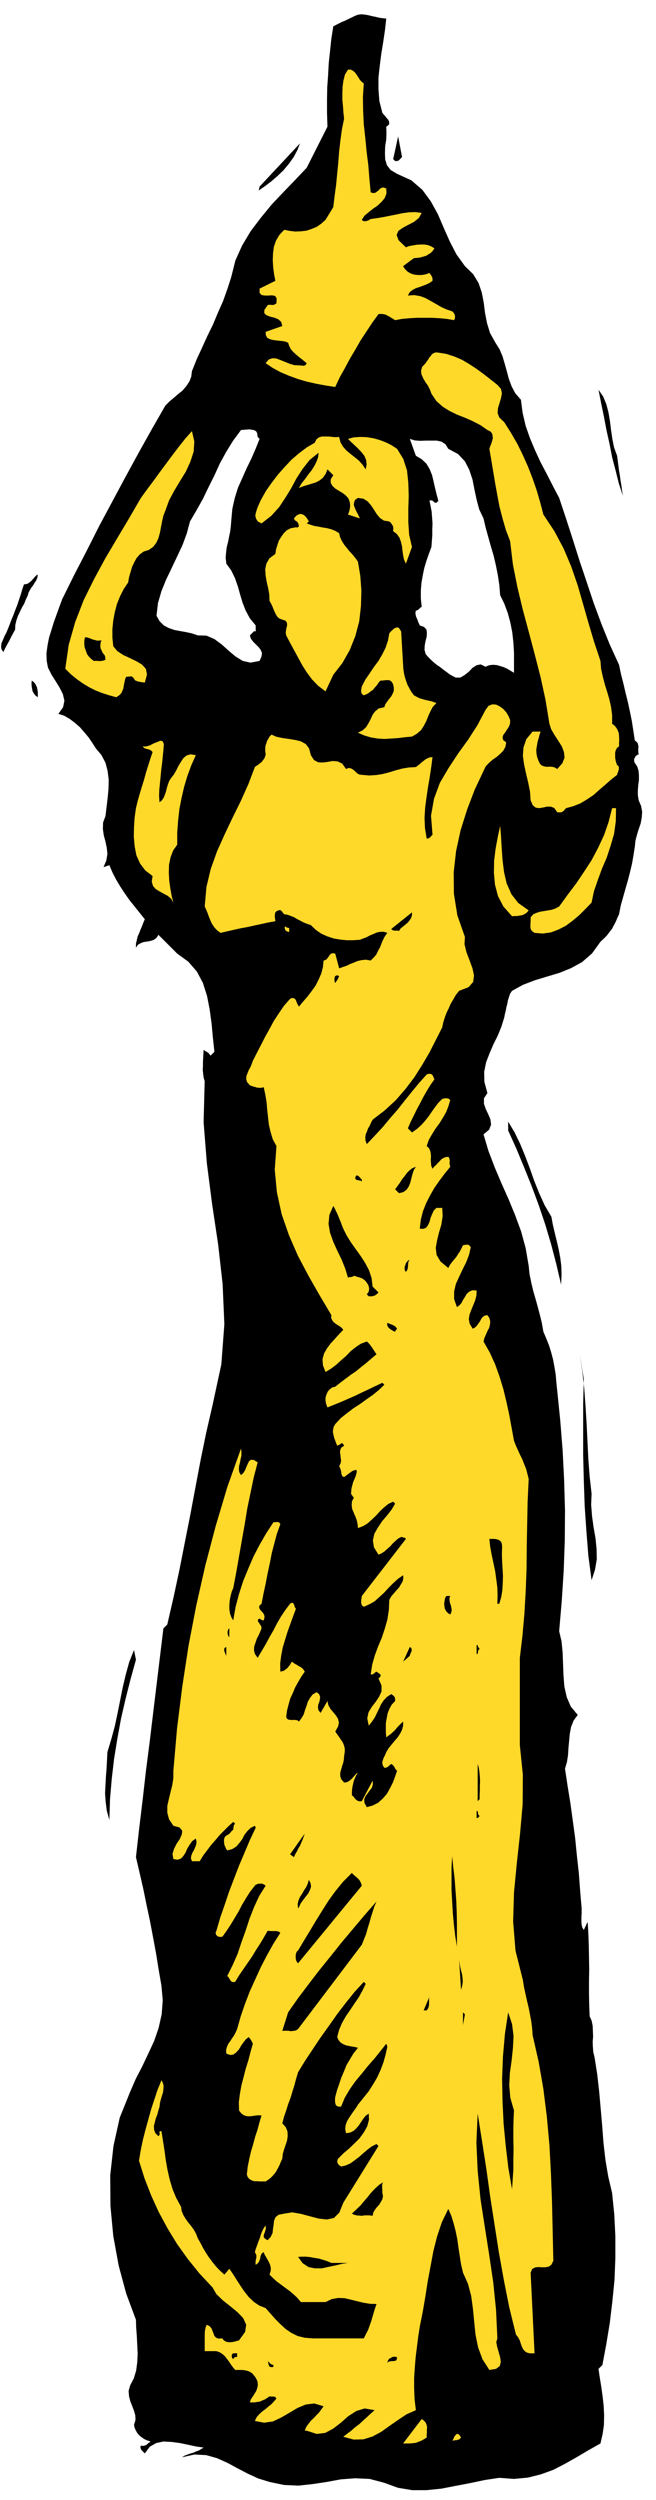
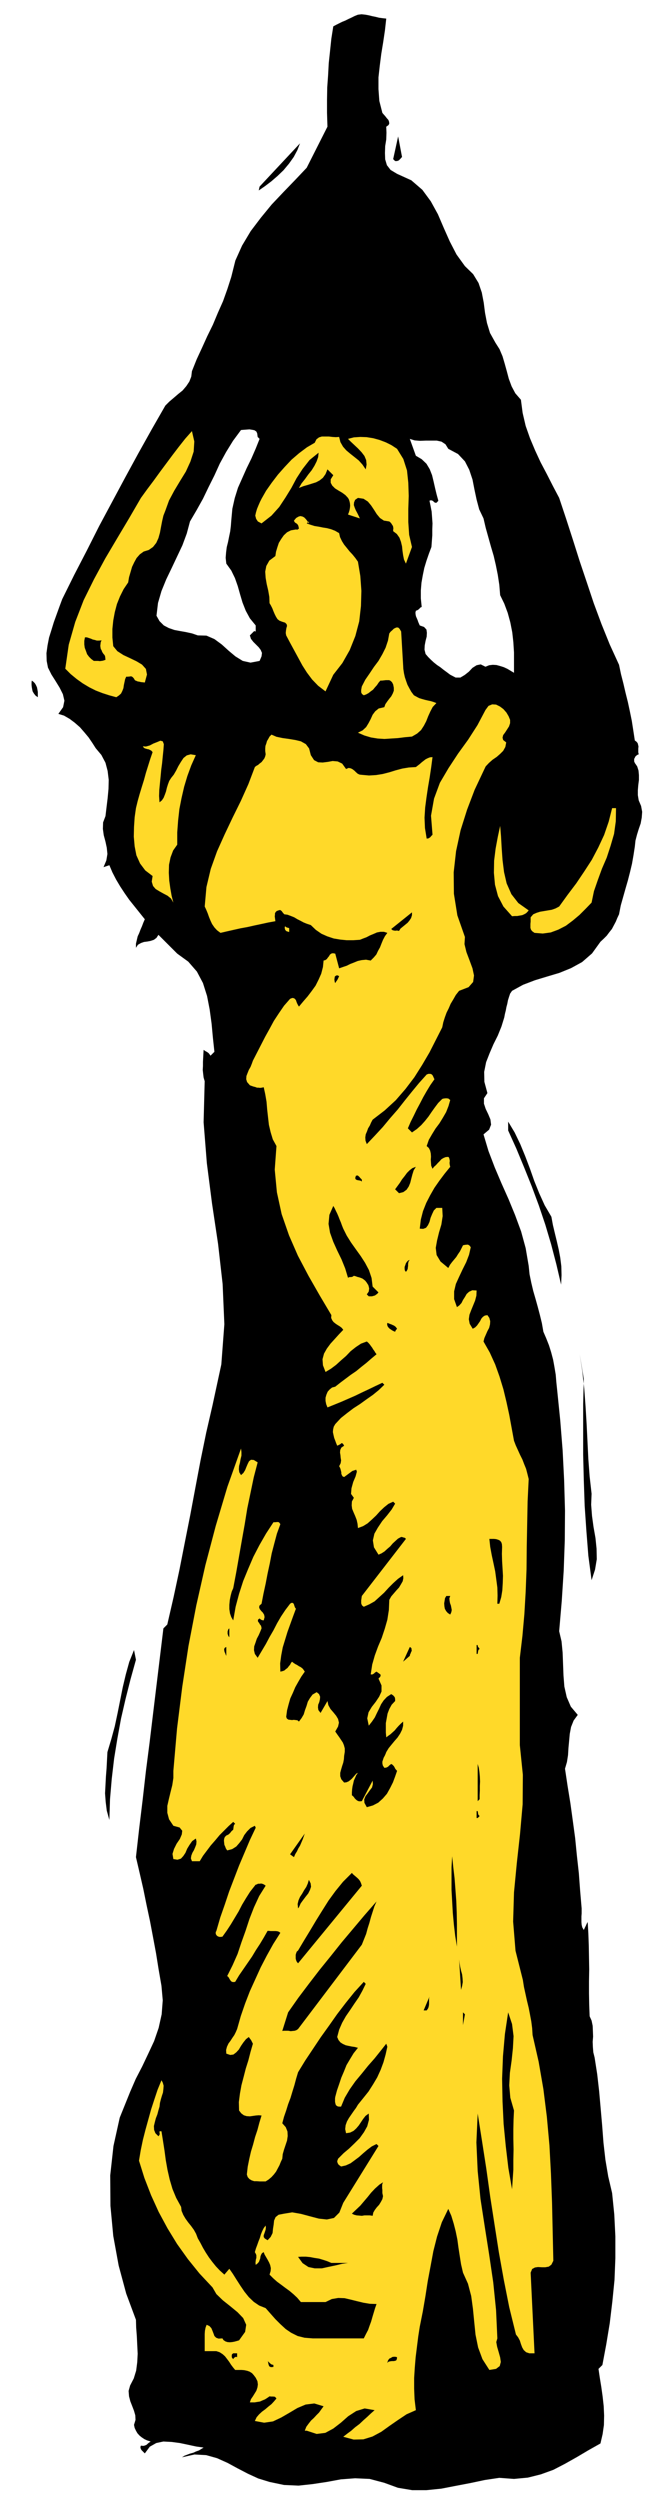
<svg xmlns="http://www.w3.org/2000/svg" fill-rule="evenodd" height="1868.515" preserveAspectRatio="none" stroke-linecap="round" viewBox="0 0 3035 11564" width="490.455">
  <style>.brush1{fill:#000}.pen1{stroke:none}.brush2{fill:#ffd929}</style>
  <path class="pen1 brush1" d="m1787 86-6 54-8 54-9 55-7 55-6 54v54l4 55 14 55 5 6 8 9 7 9 8 9 3 8 1 9-4 7-10 7 1 28-1 31-5 31-1 32 1 29 8 27 17 22 30 18 66 30 51 44 39 53 33 60 27 63 28 63 31 60 39 54 38 37 25 41 15 44 9 47 6 47 9 47 14 46 25 45 19 30 14 33 10 34 10 36 9 34 13 35 17 32 26 30 8 61 14 60 20 57 24 57 25 54 29 55 28 55 29 55 32 96 32 99 31 98 33 98 32 96 36 97 38 94 43 94 9 43 11 43 10 43 11 44 9 42 9 44 7 45 7 46 7 5 6 7 2 7 2 9-1 9v18l2 9-7 3-5 4-4 4-2 5-3 5v12l3 7 11 16 6 19 2 21v23l-3 23-2 24v23l4 24 11 26 5 27-2 27-5 27-9 26-8 26-7 27-3 28-6 39-7 40-9 38-10 39-11 38-11 39-11 39-8 41-8 17-7 17-9 17-9 17-12 15-12 16-14 14-15 14-39 54-46 40-51 28-54 22-57 17-56 17-55 21-51 28-9 13-5 15-5 16-3 16-4 15-3 16-4 16-3 16-13 42-17 42-20 40-18 42-16 41-9 45 1 46 14 52-16 24v25l8 24 12 25 10 24 3 24-9 23-26 22 23 77 29 76 31 73 33 74 30 73 28 76 21 77 14 82 4 39 8 39 9 38 11 38 10 36 10 38 9 37 7 40 13 30 13 33 10 32 9 34 6 33 6 36 3 36 4 38 14 138 11 138 7 139 4 140-1 138-5 140-9 140-12 140 11 47 5 52 2 53 2 53 4 51 11 49 19 44 32 38-19 26-12 30-6 32-3 33-3 32-2 33-5 32-9 31 12 80 13 80 11 80 11 81 8 81 9 81 6 81 7 82v24l-1 13v26l1 13 3 12 7 12 5-11 5-10 4-9 4-7 3 53 2 55 1 55 1 56-1 55v56l1 53 2 53 9 20 5 24 1 24 1 26-2 24 1 25 2 24 6 24 12 77 9 79 7 79 7 80 6 79 9 79 13 77 18 77 10 99 5 101v101l-4 101-10 100-12 100-16 97-18 96-18 18 6 41 7 43 6 43 5 45 2 44-1 44-6 42-10 43-55 31-54 32-55 31-54 28-58 21-60 15-64 6-68-5-67 10-66 14-68 13-67 13-69 7h-66l-66-11-63-23-68-18-67-3-66 5-65 12-66 10-65 7-67-3-67-14-52-16-48-22-48-25-46-25-49-22-50-14-54-3-58 13 11-7 13-5 13-5 15-4 13-6 14-5 11-7 10-6-35-5-37-8-38-8-38-5-38-2-33 7-30 17-23 31-8-8-7-7-3-5-2-5v-6l2-5 7 1h7l5-2 6-2 10-9 10-7-16-5-13-6-12-8-10-8-10-11-7-12-6-13-3-14 7-23-1-21-6-21-8-21-9-23-6-23-2-25 7-25 17-33 11-36 5-39 2-39-2-41-2-41-3-39-1-36-45-121-35-130-25-137-13-139-1-141 15-136 29-131 48-119 26-60 30-58 28-59 27-58 21-61 14-63 5-65-6-67-13-75-12-75-14-75-14-74-16-75-15-74-17-74-17-73 15-133 16-132 15-132 17-132 16-133 16-132 16-132 16-132 18-18 29-126 27-126 25-127 25-126 24-128 24-127 26-127 29-126 41-190 14-186-8-186-21-185-28-187-24-187-15-189 5-190-5-17-2-17-2-18 1-18v-19l1-19 1-19 1-18 7 5 9 5 3 2 5 4 3 4 5 7 18-18-7-65-6-65-9-66-12-62-19-60-28-53-40-46-51-37-87-87-9 14-12 9-15 5-15 3-16 2-14 5-14 8-9 14v-19l4-17 4-17 7-15 6-16 7-16 6-16 7-16-24-30-24-30-24-30-21-30-21-32-19-32-17-33-14-33-27 9 13-31 5-30-3-29-6-28-8-30-4-29 1-30 11-29 5-42 5-41 4-43 1-42-5-41-10-38-19-36-26-31-16-25-17-25-20-24-20-23-24-21-24-18-26-15-26-8 22-31 6-30-7-30-15-30-19-31-19-30-16-32-6-31-1-36 5-36 7-36 11-35 11-36 13-36 13-36 13-35 56-113 58-112 57-113 60-112 60-112 61-112 62-111 63-110 18-18 20-17 21-18 21-17 17-20 14-21 9-23 3-25 22-55 25-54 24-53 26-53 23-55 24-54 20-56 18-56 19-76 31-69 40-67 47-62 50-61 54-57 55-57 53-56 96-190-2-64v-60l1-58 4-56 3-56 6-56 6-57 9-57 13-7 14-7 14-7 15-6 14-7 15-7 14-7 15-6 17-2 18 2 16 3 16 4 15 3 16 4 15 2 18 2zm287 1990-13-21-18-12-22-5h-51l-27 1-25-2-22-7 28 78 27 16 22 21 15 25 11 28 7 29 7 31 7 29 8 29-6 7-4 3-5-1-4-2-5-5-5-3-6-1-6 2 5 24 5 26 2 27 2 28-1 27v28l-2 27-2 27-12 32-11 32-10 33-7 34-6 34-3 36v37l4 39-7 4-5 6-7 5-8 3-2 9 1 10 2 8 4 9 3 7 3 9 3 7 4 9 20 7 11 12 2 15-1 18-5 19-4 21-1 20 5 20 12 14 13 13 13 12 15 12 15 10 15 12 15 11 16 12 25 13h22l20-12 19-15 17-18 19-12 19-4 22 11 17-7 17-2 17 1 18 5 16 5 17 8 15 9 15 9v-94l-3-48-5-45-9-46-12-44-16-43-19-39-4-48-7-46-9-45-10-43-13-44-12-43-12-43-10-43-20-42-12-45-10-47-9-46-15-45-20-39-32-34-45-24zm-882-55-2-16-4-9-9-6-10-2-13-2-13 1-14 1-12 1-37 50-32 52-29 53-25 55-27 54-26 54-29 52-31 53-15 56-20 54-25 53-25 53-25 52-22 54-16 55-7 59 14 25 20 20 23 12 26 9 27 5 28 5 27 6 26 9 40 1 37 16 34 25 32 29 31 26 34 21 36 8 42-8 9-21 2-16-6-14-9-12-13-13-12-12-11-14-5-16 8-8 7-7 5-5 7 2v-28l-27-33-19-35-15-38-11-37-11-39-13-37-17-35-23-32-3-27 2-25 3-24 6-24 5-25 5-24 3-25 2-26 5-54 11-49 15-48 20-45 20-45 22-45 20-46 18-45-9-9z" />
  <path class="pen1 brush1" d="m1860 726-8 9-7 7-8 3h-9l-9-9 23-105 18 95zm-472-63-12 31-17 32-22 31-25 30-28 27-29 25-29 22-29 20 4-18 187-200z" />
-   <path class="pen1 brush2" d="m1683 386-4 63 1 63 3 63 7 63 6 63 8 63 5 63 6 63 11 3 10-1 7-5 8-6 6-7 8-5 9-2 13 5 1 23-8 21-14 17-19 18-22 15-20 16-19 16-12 19 3 3 5 3h12l5-2 6-2 5-3 5-3 29-4 30-5 30-6 30-6 29-6 29-4 29-1 30 4-13 23-22 18-27 14-26 14-20 14-8 19 9 24 34 33 15-6 18-3 17-3 19-1h17l17 3 15 6 14 9-7 10-9 10-11 7-11 7-14 4-14 4-15 2-14 1-50 37 8 13 12 12 13 8 17 6 17 2h19l18-3 18-6 6 8 5 8 1 3 2 5v12l-14 10-15 7-16 6-16 6-16 5-15 8-13 10-9 16 30-2 28 5 24 9 25 14 23 13 24 14 24 11 27 9 6 6 5 8 2 7v10l-4 10-34-6-33-3-35-2h-70l-35 2-34 3-32 6-9-6-9-5-9-6-8-4-10-5-10-2-11-1-11 1-29 40-27 41-27 41-24 42-25 42-23 43-24 43-21 45-45-7-43-8-44-10-41-12-41-15-38-16-37-20-33-22 14-17 17-6 18 1 21 8 20 8 22 9 21 6 21 1h5l5 1h5l6 1 4-1 5-2 3-4 3-5-11-9-11-9-14-11-12-10-14-13-11-12-8-16-5-15-16-6-17-2-18-2-17-2-16-4-12-6-7-12-1-16 77-27-5-19-13-12-19-8-18-4-18-7-10-9v-15l15-22 4-2h12l6 1 10-2 9-6 1-23-7-11-14-3-16 1h-18l-14-2-10-10v-20l73-36-6-31-4-31-2-32 1-31 4-32 10-29 16-27 22-23 25 5 26 3 26-1 26-3 24-8 24-10 21-15 19-17 36-59 6-51 7-51 5-52 5-51 4-52 6-52 7-51 10-49-3-27-2-29-3-31v-30l1-31 4-29 7-27 14-23h13l11 6 9 8 8 11 7 11 7 11 8 9 10 8zm618 1394 17 19 4 21-4 21-7 24-7 22-2 23 8 21 23 22 31 49 30 52 25 51 24 54 21 54 19 55 16 55 15 57 51 77 43 81 35 83 30 87 25 87 25 88 26 87 29 87 3 37 8 36 9 35 11 35 10 34 8 36 5 37v41l11 8 9 11 6 11 5 14 1 14 1 15-1 15v16l-9 7-6 10-3 12v24l2 12 3 11 4 11 5 3 3 5v12l-2 6-2 7-3 6-1 6-28 22-27 24-28 24-27 24-30 20-30 18-33 13-33 9-5 5-4 6-5 3-4 4-6 1-5 1-6-1h-6l-14-20-16-6h-18l-17 4-18 3-16-2-14-11-10-23-3-41-8-40-10-42-9-41-6-42 3-39 13-38 29-35h37l-5 15-4 16-5 17-3 18-3 17 1 18 3 17 7 18 6 13 9 8 11 4 13 2 12-1 13 1 11 3 11 7 24-27 10-26-3-26-10-26-17-27-17-26-15-26-8-25-18-110-23-106-27-105-27-102-28-104-25-104-21-106-13-108-20-53-15-52-14-54-10-53-10-55-9-54-9-54-9-52 4-12 5-12 4-13 3-12-1-13-3-10-8-9-13-6-33-23-35-18-36-16-36-14-35-17-32-20-29-26-23-34-7-19-9-18-12-17-10-17-8-18-2-17 5-18 16-17 6-9 6-8 5-9 7-8 6-8 8-5 9-3 12 1 37 6 37 12 35 15 34 20 32 21 33 24 32 25 33 26z" />
-   <path class="pen1 brush1" d="m2855 2108 3 23 3 23 3 23 4 23 3 23 4 23 3 24 4 24-19-58-15-60-16-61-12-62-14-63-12-63-13-63-12-61 21 30 15 36 10 38 7 41 5 41 6 41 8 40 14 38z" />
  <path class="pen1 brush2" d="m765 2362-9 23-6 26-5 26-5 27-7 25-10 22-15 19-20 14-23 7-18 13-15 17-11 20-10 21-7 24-7 24-4 24-21 31-17 34-14 35-10 38-7 38-4 39v40l4 40 19 23 28 18 30 14 31 15 25 15 18 20 5 26-10 37-9-1-9-1-8-2-7-1-7-3-5-2-3-4-2-4-5-6-4-3-5-2-4 1-11 1h-7l-5 11-3 14-3 14-2 14-5 13-6 12-10 9-12 8-33-9-31-10-31-12-30-15-30-18-28-20-28-23-25-25 16-111 30-105 39-101 48-97 52-96 55-93 56-94 54-93 29-40 30-40 29-40 29-39 29-39 29-38 30-38 31-35 11 48-3 47-15 46-21 46-27 44-27 45-24 45-17 47zm927-191 4-22-2-21-8-19-13-17-17-18-16-15-17-16-13-13 27-7 30-2 29 1 31 5 29 8 29 11 26 13 26 17 29 47 17 53 6 57 2 61-2 60v61l4 59 13 56-28 77-9-19-4-20-3-21-2-20-5-21-7-19-12-17-17-13v-7l1-6-1-6-1-5-4-6-3-5-5-6-5-4-25-4-18-12-15-18-12-19-14-21-15-18-20-13-26-4-13 9-5 12-1 12 4 12 5 12 7 13 6 12 6 13-55-18 4-10 3-10 2-11 1-10-1-11-2-9-3-9-4-7-12-13-15-11-17-10-16-10-13-13-7-13v-16l12-19-27-27-9 22-12 17-15 12-17 9-19 6-19 6-21 6-20 8 12-21 16-20 15-21 16-20 13-21 10-20 7-20 2-20-42 34-32 41-28 43-24 45-27 44-29 44-36 40-46 36-17-9-8-12-4-15 3-14 5-17 7-17 7-16 7-14 21-37 26-37 29-38 31-35 32-34 35-30 36-27 36-21 8-16 12-9 13-4h32l17 2 16 1 15-1 6 24 12 21 15 17 19 16 19 15 20 16 17 19 15 22z" />
-   <path class="pen1 brush2" d="m1429 2412-10 9 17 6 19 6 19 3 20 4 19 3 19 5 18 7 19 11 4 18 9 19 10 16 13 16 12 15 14 15 13 16 12 17 11 66 5 69-2 70-8 71-18 68-26 65-34 60-42 54-36 77-34-26-28-29-24-32-21-33-19-35-19-35-19-35-18-34-2-11 1-11 2-12 3-10v-10l-2-8-7-7-13-4-13-5-9-7-7-11-6-12-6-14-5-13-7-14-6-10-1-29-5-29-7-30-5-29-2-29 5-26 14-25 28-21 3-20 6-20 7-21 11-18 12-17 15-14 18-9 23-4 7 1 7-5-2-10-2-6-3-4-3-3-5-3-3-2-3-4-2-5 10-12 10-6 9-3 10 2 8 4 8 8 7 9 7 12z" />
-   <path class="pen1 brush1" d="m129 2753-9 19-8 20-11 19-9 19-9 19-7 20-5 21-1 22-7 13-7 13-7 13-6 13-7 12-7 13-7 13-6 14-9-12-2-14 2-15 7-16 7-17 9-17 7-17 6-15 9-24 10-24 9-24 9-23 8-24 8-24 7-24 8-23 8-1 9-2 8-6 8-6 7-8 7-8 8-9 9-6-2 14-5 13-8 12-7 12-8 10-7 12-6 11-3 12z" />
+   <path class="pen1 brush2" d="m1429 2412-10 9 17 6 19 6 19 3 20 4 19 3 19 5 18 7 19 11 4 18 9 19 10 16 13 16 12 15 14 15 13 16 12 17 11 66 5 69-2 70-8 71-18 68-26 65-34 60-42 54-36 77-34-26-28-29-24-32-21-33-19-35-19-35-19-35-18-34-2-11 1-11 2-12 3-10l-2-8-7-7-13-4-13-5-9-7-7-11-6-12-6-14-5-13-7-14-6-10-1-29-5-29-7-30-5-29-2-29 5-26 14-25 28-21 3-20 6-20 7-21 11-18 12-17 15-14 18-9 23-4 7 1 7-5-2-10-2-6-3-4-3-3-5-3-3-2-3-4-2-5 10-12 10-6 9-3 10 2 8 4 8 8 7 9 7 12z" />
  <path class="pen1 brush2" d="m1865 3075 1 19 3 20 4 18 6 18 6 17 9 17 9 16 12 16 11 6 13 7 13 4 14 4 13 3 14 3 13 4 13 5-17 18-11 21-10 22-9 23-11 21-13 20-18 16-24 14-33 3-32 4-32 2-31 2-31-2-31-5-30-9-30-13 22-11 16-15 11-18 10-19 9-20 12-16 16-13 26-6 5-14 9-13 9-12 9-11 7-13 5-13v-14l-3-15-5-10-6-6-7-4h-16l-8 1-9 1h-8l-8 9-8 12-9 10-9 11-11 8-10 8-11 6-11 4-7-5-3-4-2-5v-11l1-5 1-6 1-5 16-31 20-29 20-30 21-28 18-31 15-30 11-33 6-33 6-8 8-7 7-7 8-4 6-2 7 1 6 6 7 12 9 154z" />
  <path class="pen1 brush1" d="m470 2962-4 8-1 9-1 8 1 8 1 6 4 7 3 8 6 9 4 4 3 6 1 7 1 10-6 2-6 2-7 1-7 1-8-1h-20l-12-9-10-10-9-12-5-14-6-16-2-15v-17l3-16h9l9 3 9 3 9 4 9 2 10 3h10l12-1zm-295 263-11-8-7-9-6-10-2-9-2-11-1-10v-11l1-9 7 5 7 7 5 8 5 11 2 10 2 12v24z" />
  <path class="pen1 brush2" d="M2360 3330v15l-5 15-9 14-9 14-9 12-3 12 3 11 14 11-4 21-10 18-14 14-16 14-19 13-17 15-15 16-10 21-41 87-35 92-30 95-21 97-11 98 1 99 16 100 35 100-2 33 9 37 14 37 14 38 7 33-4 30-21 24-44 17-15 19-12 21-12 20-9 21-10 20-8 22-7 22-5 24-29 57-30 59-34 58-36 57-41 54-45 52-51 47-56 43-7 13-6 14-8 13-5 14-6 14-2 14 1 15 6 16 37-39 37-40 34-41 35-40 33-42 33-41 33-40 35-39 8-3h8l5 1 5 4 2 3 3 6 2 5 3 6-19 27-17 28-16 28-15 29-15 28-14 29-14 28-13 30 19 19 23-16 20-18 17-19 16-20 15-22 15-21 15-20 19-19 7-2 11-1 10 1 9 7-8 28-11 28-15 26-16 26-18 24-16 26-15 26-10 29 10 9 6 12 3 13 1 15-1 14 1 15 1 13 6 14 7-9 9-8 8-9 9-9 8-9 10-6 10-4 12-1 3 3 2 5 1 5 1 6-1 6v6l1 7 2 8-26 32-24 32-23 33-20 35-18 35-15 38-10 39-5 42 16 1 13-5 9-12 7-15 5-19 7-17 8-17 12-12h27l2 38-6 39-11 37-9 37-6 34 4 33 18 30 36 30 8-15 9-12 10-12 10-12 8-13 9-13 7-14 7-14 9-2 10-1h4l4 2 4 3 5 7-8 35-13 34-17 34-16 34-15 33-8 34v36l13 37 11-8 10-11 7-14 9-14 8-14 11-10 15-7 20 1-1 24-6 23-9 22-9 22-8 21-3 21 4 21 14 23 11-6 9-9 7-10 7-10 6-12 7-8 9-6 12-2 9 13 4 15-1 15-4 16-8 15-7 16-7 16-4 16 29 51 25 55 20 56 18 59 14 58 13 60 11 60 11 60 8 21 10 22 10 22 11 22 8 21 9 22 6 23 6 24-5 103-2 105-2 105-1 105-4 104-6 103-9 101-12 101v404l14 137-1 137-12 136-15 136-13 135-4 135 11 135 34 135 5 32 7 32 7 32 8 33 6 31 6 32 4 31 2 32 28 123 22 127 16 128 12 132 7 131 5 134 3 134 3 135-9 18-12 9-16 3h-16l-18-1-14 2-13 7-7 17 18 373h-24l-15-5-11-10-7-12-6-16-5-16-8-15-10-13-31-126-25-126-23-128-20-128-20-129-18-129-20-129-20-127-6 134 6 132 13 129 20 130 20 127 19 129 13 128 6 131-5 17 4 22 7 24 7 25 3 21-5 19-17 13-31 5-32-50-20-54-12-59-6-59-6-61-8-59-15-57-23-51-9-39-6-38-6-39-5-37-8-39-9-35-11-36-14-32-30 62-22 66-17 67-13 70-13 69-11 71-12 70-14 70-7 45-6 48-6 48-4 48-3 48v50l2 49 6 50-43 19-39 26-39 27-39 28-41 22-42 13-45 1-48-13 18-14 19-14 18-16 20-15 18-17 18-16 17-16 17-15-46-8-39 12-37 24-34 30-35 27-37 20-40 5-46-15h-9l7-18 11-15 11-14 13-12 12-13 12-12 10-14 11-15-43-13-40 5-38 16-37 22-38 22-38 18-41 6-43-8 8-17 11-13 14-13 15-11 14-12 15-12 12-13 11-13-7-8-8-1h-10l-7-1-10 7-11 7-12 5-11 5-13 2-12 2h-22l5-15 9-13 8-13 8-13 5-15 2-14-2-15-8-16-9-12-8-9-11-7-11-4-14-3-13-1h-29l-10-12-9-12-9-14-9-12-10-13-11-10-14-9-15-5h-54v-79l1-15 3-15 5-13 13 6 9 10 5 12 5 13 4 11 8 8 11 4 18-1 5 8 9 6 9 3 11 1 11-1 11-2 11-3 10-3 28-39 5-33-14-31-26-27-34-28-34-27-30-29-18-31-60-64-54-67-50-70-44-72-41-76-35-77-31-80-25-80 8-48 10-48 12-47 13-47 13-47 15-46 15-45 18-44 6 11 4 14-1 15-2 17-5 15-5 17-4 16-2 17-5 17-5 19-7 18-5 19-4 17 1 18 6 15 14 14 4-5 2-5-1-7v-6h9l7 44 7 45 6 45 8 45 10 44 13 44 17 41 23 42 2 18 8 19 10 17 13 18 13 16 13 18 10 18 8 21 12 21 12 23 13 22 15 23 15 20 17 21 18 19 21 19 23-27 16 23 17 27 18 28 19 28 20 25 23 22 25 17 30 12 22 25 23 26 23 23 25 23 25 17 30 15 32 8 38 3h236l10-20 10-19 7-20 7-19 6-21 6-20 6-20 7-20-31-1-30-5-29-7-28-7-30-7-29-1-30 5-29 14h-114l-17-20-17-16-19-16-18-13-20-15-19-14-18-16-17-17 5-16 1-14-3-14-5-12-7-13-7-12-7-12-4-11-8 5-4 7-3 8-1 9-3 8-3 8-6 7-9 7-1-10 1-9 1-7 2-6v-13l-3-7-4-7 5-17 6-16 6-17 6-15 5-17 6-15 7-14 9-12 1 9-1 10-3 9-3 9-3 8v8l5 7 13 8 14-15 9-18 2-20 3-19 2-19 7-16 14-11 26-5 37-6 40 7 41 11 42 11 37 4 33-7 25-25 18-45 163-263-9-9-22 11-20 15-20 17-19 17-20 15-19 14-22 10-22 5-7-5-5-4-3-5-2-5-1-6 2-5 2-6 5-5 21-21 25-21 25-24 24-24 20-28 15-27 8-30-1-29-15 11-11 14-10 15-10 15-12 14-12 11-16 8-19 3-4-19 2-18 6-17 9-16 11-16 11-16 11-15 9-15 25-31 24-30 21-33 19-32 16-35 13-35 10-36 8-36-5-14-26 33-28 35-30 34-29 36-30 36-26 37-23 39-17 41h-11l-7-2-6-5-2-6-2-9v-16l1-7 8-30 10-29 10-30 12-28 12-30 16-27 17-28 20-25-15-4-14-2-15-3-13-3-13-6-11-7-9-11-6-14 9-34 14-32 17-30 20-29 20-30 20-29 17-31 15-31-9-9-43 47-41 51-39 51-38 54-38 53-36 54-36 54-33 54-9 30-8 30-9 29-9 30-11 29-9 29-10 29-8 30 16 18 8 20 1 21-3 21-7 21-7 21-6 21-2 21-7 15-6 15-8 15-8 15-10 13-11 12-13 11-14 9h-27l-14-1h-12l-12-4-10-6-8-9-4-12 4-36 7-35 8-35 10-33 9-34 11-33 9-34 10-33-13-1-13 1-14 2-14 2-15-1-13-4-12-9-10-13-1-39 5-39 7-39 10-38 10-39 12-38 10-39 11-38-4-8-4-8-6-8-5-7-13 10-12 15-11 16-10 17-12 13-13 10-15 2-18-6-1-17 4-15 7-15 9-12 9-14 9-13 7-14 6-14 17-60 20-58 22-57 25-55 25-55 28-54 30-54 33-52-7-5-6-2-8-1h-24l-8-1h-6l-17 30-18 30-19 29-18 30-20 29-20 29-20 29-18 30-9 1-5-1-5-3-3-4-4-6-3-6-4-5-4-3 25-50 23-52 18-54 19-53 18-55 21-54 24-52 30-48-7-5-6-3-8-2-6 1h-8l-6 3-6 2-3 4-22 28-19 30-18 30-16 31-18 30-18 30-19 29-20 28-8 1h-6l-6-2-5-3-4-5-2-5v-7l3-6 18-62 21-60 20-60 23-60 23-60 25-59 25-59 27-57-4-9-20 10-16 16-13 17-10 20-13 17-14 16-19 12-23 6-6-9-3-8-4-9-1-9-1-10 1-9 3-8 7-7 9-4 8-7 7-9 8-7 1-8 1-8 2-7 5-4-9-9-21 19-21 21-21 21-20 24-21 24-18 24-18 24-15 25h-36l-5-13 2-13 5-13 7-12 6-14 5-13 1-14-3-13-17 12-12 17-11 18-8 19-10 15-11 12-16 5-19-3-4-24 7-23 12-24 15-22 9-21 2-17-12-15-29-8-20-30-8-30v-32l7-31 8-33 8-32 5-33v-33l17-196 24-192 29-190 36-187 42-186 48-182 54-181 63-177 2 16v17l-4 16-3 17-4 15-1 15 2 14 8 13 11-10 8-13 6-15 6-14 6-12 9-7 13 1 18 11-18 69-15 72-15 72-12 74-13 73-13 74-13 74-14 74-7 16-5 19-4 20-2 22v20l3 20 6 17 9 15 11-63 16-60 19-59 23-56 24-56 28-54 31-54 34-52h7l10-1h4l4 1 3 3 4 6-16 44-12 45-12 46-9 47-10 46-9 47-10 46-9 47-10 9-1 9 3 7 7 9 7 7 6 10 2 11-4 15-7-1-5-2-4-3-3-3-7 5-1 5 1 5 5 6 3 6 5 6 2 6 1 7-6 15-7 16-9 17-6 18-6 17-1 18 4 17 13 18 19-32 19-32 17-32 18-31 17-33 18-31 20-30 22-29 6-4h6l3 2 3 5 1 4 2 6 2 5 4 5-13 35-13 36-13 36-11 36-11 36-7 37-5 37 1 38 9-2 9-3 7-6 8-6 6-8 6-7 4-8 5-6 6 5 9 6 8 4 9 6 8 4 8 6 5 6 6 9-16 23-14 24-14 25-11 26-12 26-8 28-7 27-4 30 3 8 7 5 8 1 9 1 8-1 9 1 8 1 7 6 12-16 10-17 6-20 7-19 6-20 10-17 12-16 19-11 11 9 5 12-1 12-3 13-5 12-1 13 2 12 10 13 32-55 4 19 10 18 13 15 13 16 9 15 4 17-4 18-13 23 9 13 10 14 8 12 8 12 5 12 4 15v16l-3 19-1 15-3 16-5 15-5 17-4 15v16l5 14 13 15 10-1 10-4 8-6 8-7 7-8 7-8 6-7 8-4-8 11-5 12-6 13-3 14-3 12-2 14-1 14v14l4 3 5 5 4 6 6 6 5 4 6 3 7 1 9-1 50-95 1 17-4 15-10 13-10 14-10 13-6 15 1 16 11 20 28-8 25-13 21-19 19-22 15-27 13-26 10-27 9-26-8-9-4-8-3-5-3-3-4-4-5-3-8 6-7 7-8 4-9 1-7-11-2-9v-9l3-9 3-9 5-9 4-9 3-8 11-18 13-16 14-17 14-16 12-18 9-18 5-19v-19l-11 10-10 10-9 10-9 11-10 9-10 9-10 7-9 7-2-22v-44l4-22 4-22 8-21 11-20 16-17v-10l-2-8-7-8-9-6-20 13-15 16-12 18-9 20-10 20-10 21-13 19-15 19-7-34 6-28 15-25 18-23 16-24 11-24v-28l-14-32 4-4 4-4 2-6-1-5-18-13-7 4-5 5-7 4h-8l7-46 12-42 15-41 17-40 14-42 12-42 7-45 2-47 9-16 12-14 12-14 12-13 9-15 8-14 3-14-1-14-24 17-22 20-21 21-21 23-22 20-22 20-25 14-25 11-7-5-3-5-2-6v-14l1-6 1-8 1-6 204-264-5-5-5-1-6-2-6-1-15 8-12 11-12 11-12 14-13 11-13 12-14 9-14 6-21-34-5-32 7-31 16-28 20-30 23-27 21-27 16-27-9-9-22 10-20 16-19 18-18 20-19 18-20 18-21 13-24 9-2-20-4-18-7-18-7-16-7-17-2-16 1-18 9-17-13-18 2-26 8-29 11-26 6-22-3-9-18 6-38 28-7-3-3-5-3-7v-7l-2-8-2-8-3-7-3-5 7-14 2-13-2-12-1-12-2-12 1-12 5-11 13-9-4-7-4-4-4-1-3 3-8 5-9 4-5-12-4-11-5-13-3-13-3-14 1-12 3-13 7-12 26-28 29-23 29-22 31-20 29-21 30-21 27-22 26-25-9-9-32 15-31 15-32 15-31 15-32 14-32 14-32 13-32 13-6-15-3-15v-15l4-14 6-14 9-10 11-9 15-4 24-19 24-18 24-18 25-17 23-19 24-19 23-20 24-20-6-8-4-7-6-8-4-7-6-8-5-7-7-8-7-6-27 10-24 16-24 19-21 22-23 20-23 21-24 18-25 15-12-31-2-28 7-26 13-23 17-23 20-22 19-21 20-21-7-9-9-7-10-6-9-6-10-8-6-8-5-11 1-13-54-91-52-91-49-93-41-94-34-98-22-101-10-105 8-109-17-31-10-33-8-34-4-35-4-36-3-36-6-35-7-32-9 2-8 1-7-1h-7l-8-3-8-2-9-3-8-3-13-15-4-13 1-15 5-13 6-15 8-14 6-15 5-14 19-37 19-37 19-37 20-36 20-37 23-35 24-35 28-32 10-4 7 1 5 3 5 6 2 6 3 8 4 8 5 8 20-24 20-23 19-25 18-25 14-28 12-27 8-31 3-30 8-2 7-5 5-7 5-6 4-7 6-5 8-2 11 2 18 68 17-6 18-6 16-8 18-7 17-7 18-4 20-2 22 4 14-14 12-14 8-17 9-16 7-18 7-17 9-17 11-15-16-5h-16l-16 3-16 7-17 7-15 8-16 6-15 6-31 2h-30l-30-3-30-5-30-10-27-12-26-18-23-22-18-6-15-6-15-8-14-7-15-9-15-6-16-6-15-2-7-8-5-7-7-5-8 2-8 3-5 5-3 6v7l-1 6 1 8 1 7 1 8-33 6-32 7-33 7-31 7-33 6-31 7-31 7-30 7-16-12-12-13-11-16-7-15-7-17-6-17-7-17-7-15 8-90 20-84 29-81 35-78 37-78 38-77 35-78 30-79 6-5 9-5 8-7 8-6 7-9 6-8 4-10 2-9-2-15v-12l1-12 4-11 3-11 6-10 6-11 9-9 23 10 29 6 29 4 30 5 25 6 23 13 15 20 8 31 15 23 19 10 21 1 24-3 22-4 23 2 21 10 18 25 12-5 10 2 8 4 9 7 7 7 8 7 9 4 10 1 33 3 33-2 31-5 31-8 29-9 30-8 30-5 33-2 9-7 9-7 9-8 9-7 9-7 10-5 10-4 12-1-6 46-7 47-8 47-7 47-6 46-3 47 2 48 8 49 8-1 8-5 6-7 5-5-7-88 14-79 27-73 40-68 44-67 47-65 43-67 37-70 14-19 17-7 18 1 18 9 16 12 14 16 10 17 7 17zM756 3470l-3 29-3 31-4 30-3 32-3 30-3 31-1 29 2 29 11-9 8-12 6-15 5-14 4-17 5-16 6-16 9-14 12-15 11-19 10-20 12-20 12-18 15-12 18-5 24 4-21 47-18 49-15 50-12 52-10 51-6 54-4 54v57l-19 27-12 32-7 34-1 37 2 36 5 36 6 34 8 32-11-19-16-13-19-10-18-10-18-11-12-14-6-20 4-26-34-26-24-32-17-38-8-41-4-45 1-45 3-45 6-42 8-33 9-32 10-33 10-32 9-33 10-32 10-32 11-32-6-7-6-3-6-3-6-1-7-2-6-2-5-4-3-5 14 1 18-5 17-9 18-7 14-6 11 3 5 13-2 28zm2094 268-1 61-8 58-16 55-18 55-22 51-19 52-18 52-11 53-27 28-29 29-31 26-32 24-35 18-35 13-37 5-38-3-10-7-6-7-3-9v-19l1-10v-20l12-14 16-7 16-5 18-3 18-3 18-3 17-6 17-9 39-54 40-53 37-55 35-54 30-57 27-58 21-61 16-63h18z" />
  <path class="pen1 brush2" d="m2446 4211-6 7-6 6-9 5-9 4-12 2-11 2h-12l-12 1-40-45-25-48-14-53-5-55 1-56 7-56 10-54 11-51 4 48 3 54 4 56 7 56 12 52 22 50 32 41 48 34z" />
  <path class="pen1 brush1" d="m1846 4306-9-2-9 1-11-2-7-6 96-77v13l-4 13-7 11-9 11-11 9-11 9-11 9-7 11z" />
  <path class="pen1 brush2" d="M1338 4293v18l-7-2-6-2-4-4-2-3-2-9 2-7 3 3 5 3 4 1 7 2z" />
  <path class="pen1 brush1" d="m1569 4515-4 9-4 8-5 7-5 8-2-4-1-5-1-8 1-6 1-7 5-4 6-2 9 4zm982 1113 7 38 9 38 9 37 9 39 7 37 5 40 1 41-2 44-22-94-24-92-27-91-30-89-33-89-35-87-36-87-38-84v-41l30 50 26 54 23 56 22 58 20 57 23 57 25 55 31 53zM497 8104l-2 38-2 38-3 38-2 39-2 38 3 40 5 40 12 43 3-96 8-94 11-94 15-92 17-93 21-91 23-91 25-90-9-45-22 55-16 58-14 59-12 60-12 60-13 61-16 59-18 60zm1427-2707-10 16-6 19-5 19-5 20-7 17-10 15-15 11-20 5-18-18 11-15 11-15 10-16 12-15 11-15 12-12 13-10 16-6zm-250 59v9l-6-4-6-1-6-1-5-1-5-3-2-3v-6l3-8 8-1 7 6 5 6 7 7zm-86 227 16 32 20 32 22 31 23 32 20 31 18 34 12 36 5 40 27 27-3 3-3 4-5 3-5 4-7 2-7 2h-15l-9-9 5-7 4-6 1-7 1-7-2-9-2-7-4-6-3-5-7-9-6-5-7-5-7-3-9-3-8-2-8-3-8-2-5 4-7 2h-8l-7 3-13-43-17-42-20-41-18-40-15-42-7-41 4-42 18-41 6 10 6 13 6 12 6 14 5 13 6 14 5 14 6 15zm308 145-5 5-2 7-1 7v8l-1 7-1 8-3 6-5 7-5-7-1-7v-9l3-8 3-9 5-7 6-6 7-2zm-59 318-6 7-3 7-7-3-6-3-6-4-6-4-6-6-4-6-2-8 1-7 6 2 7 3 6 2 6 3 5 2 6 4 4 4 5 7zm900 763-2 51 4 52 7 51 9 51 5 49 1 49-8 48-16 49-15-113-9-114-8-117-4-117-3-119v-235l3-116-19-114 12 78 9 81 6 81 5 82 4 81 4 82 6 80 9 80zm-414 246-1 32 1 34 2 33 2 35-1 33-2 34-5 31-9 31h-9l1-38-1-37-5-38-5-37-8-38-8-37-7-38-4-37h21l10 1 10 3 8 4 6 7 3 9 1 13zm-240 227-4 11 1 11 2 11 4 11 2 10 2 11-2 10-5 11-11-7-8-9-6-11-2-11-1-14 2-12 2-12 6-10h18zm-1022 191-4-5-2-5-2-6v-11l2-6 2-5 4-3v41zm1158 54-5 4-2 6-1 6-1 7h-5v-41h5v4l2 5 3 3 4 6zm-1172 32-3-6-2-6-3-6-1-5-1-6 1-5 3-4 6-3v41zm849 0-31 27 31-68 5 3 3 4v5l1 6-3 5-2 6-3 6-1 6zm323 663-9 9v-172l5 17 3 20 2 21 1 23-1 21v22l-1 20v19zm0 78-9 9h-5v-32h5l1 6 1 7 2 5 5 5zm-859 190-18-13 68-96-5 14-5 14-6 14-6 14-8 13-6 13-8 13-6 14zm754 414-8-50-6-51-5-54-3-53-3-54v-106l3-50 5 50 6 51 4 52 4 54 2 53 1 53v105zm-440-282-295 359-6-7-3-7-2-8v-17l2-7 3-8 6-5 28-47 28-46 28-47 28-45 29-46 32-44 35-43 41-41 5 6 7 6 6 5 8 7 6 6 6 8 4 9 4 12zm-291 100-4 5-2-20 4-17 7-16 10-15 9-16 10-15 7-16 5-17 8 16 2 16-5 15-8 16-12 15-12 16-11 15-8 18zm291 173-295 390-7 5-8 3-10 1-9 1-11-2h-20l-8 1 27-86 47-67 49-65 50-65 51-63 51-64 53-63 53-63 55-63-10 23-8 25-8 25-7 26-8 25-7 26-10 25-10 25zm459 209-9-141 2 16 3 18 4 18 5 18 2 17 1 18-3 18-5 18zm-159 95h-14l27-64-2 8v27l-1 8-2 8-3 6-5 7zm168 68v-59l9 9-9 50zm236 395-2 41-1 45v46l1 48-1 47v47l-3 45-3 45-17-98-12-101-10-103-5-104-2-105 4-104 9-103 15-100 18 54 7 56-3 56-6 57-8 57-3 58 5 57 17 59zm-600 328-6 4-3 7-1 6v14l1 8v15l3 14-3 14-7 13-8 13-11 12-9 12-7 12-3 15-13-2h-25l-12 2-12-1-12-1-12-3-10-5 20-19 19-18 17-20 17-20 16-20 18-19 20-18 23-15zm-168 377-27 4-29 7-33 7-32 7h-33l-29-6-27-18-21-29 17-1h19l20 2 21 4 20 3 20 6 18 6 19 8h77zm-513 436-5-2-5 2-5 4-3 5-6-7-1-7 1-8 6-5h18v18zm740 0-1 9-3 6-6 2-6 1h-8l-8 1-8 2-5 6 2-9 3-6 5-6 7-3 6-4 7-1h7l8 2zm-572 36v9l-9 1-6-1-4-3-2-4-2-6-1-6-1-5-2-3 5 4 6 6 6 5 10 3z" />
-   <path class="pen1 brush2" d="m1974 11275-12 7-12 7-13 5-13 5-15 2-15 1h-29l86-113 10 7 8 9 4 9 3 12-1 12v12l-1 12v13zm159 0-5 5-5 4-6 1-5 2h-6l-6 1-5 1-3 4 3-7 4-8 4-9 5-6 5-5h6l6 4 8 13z" />
</svg>